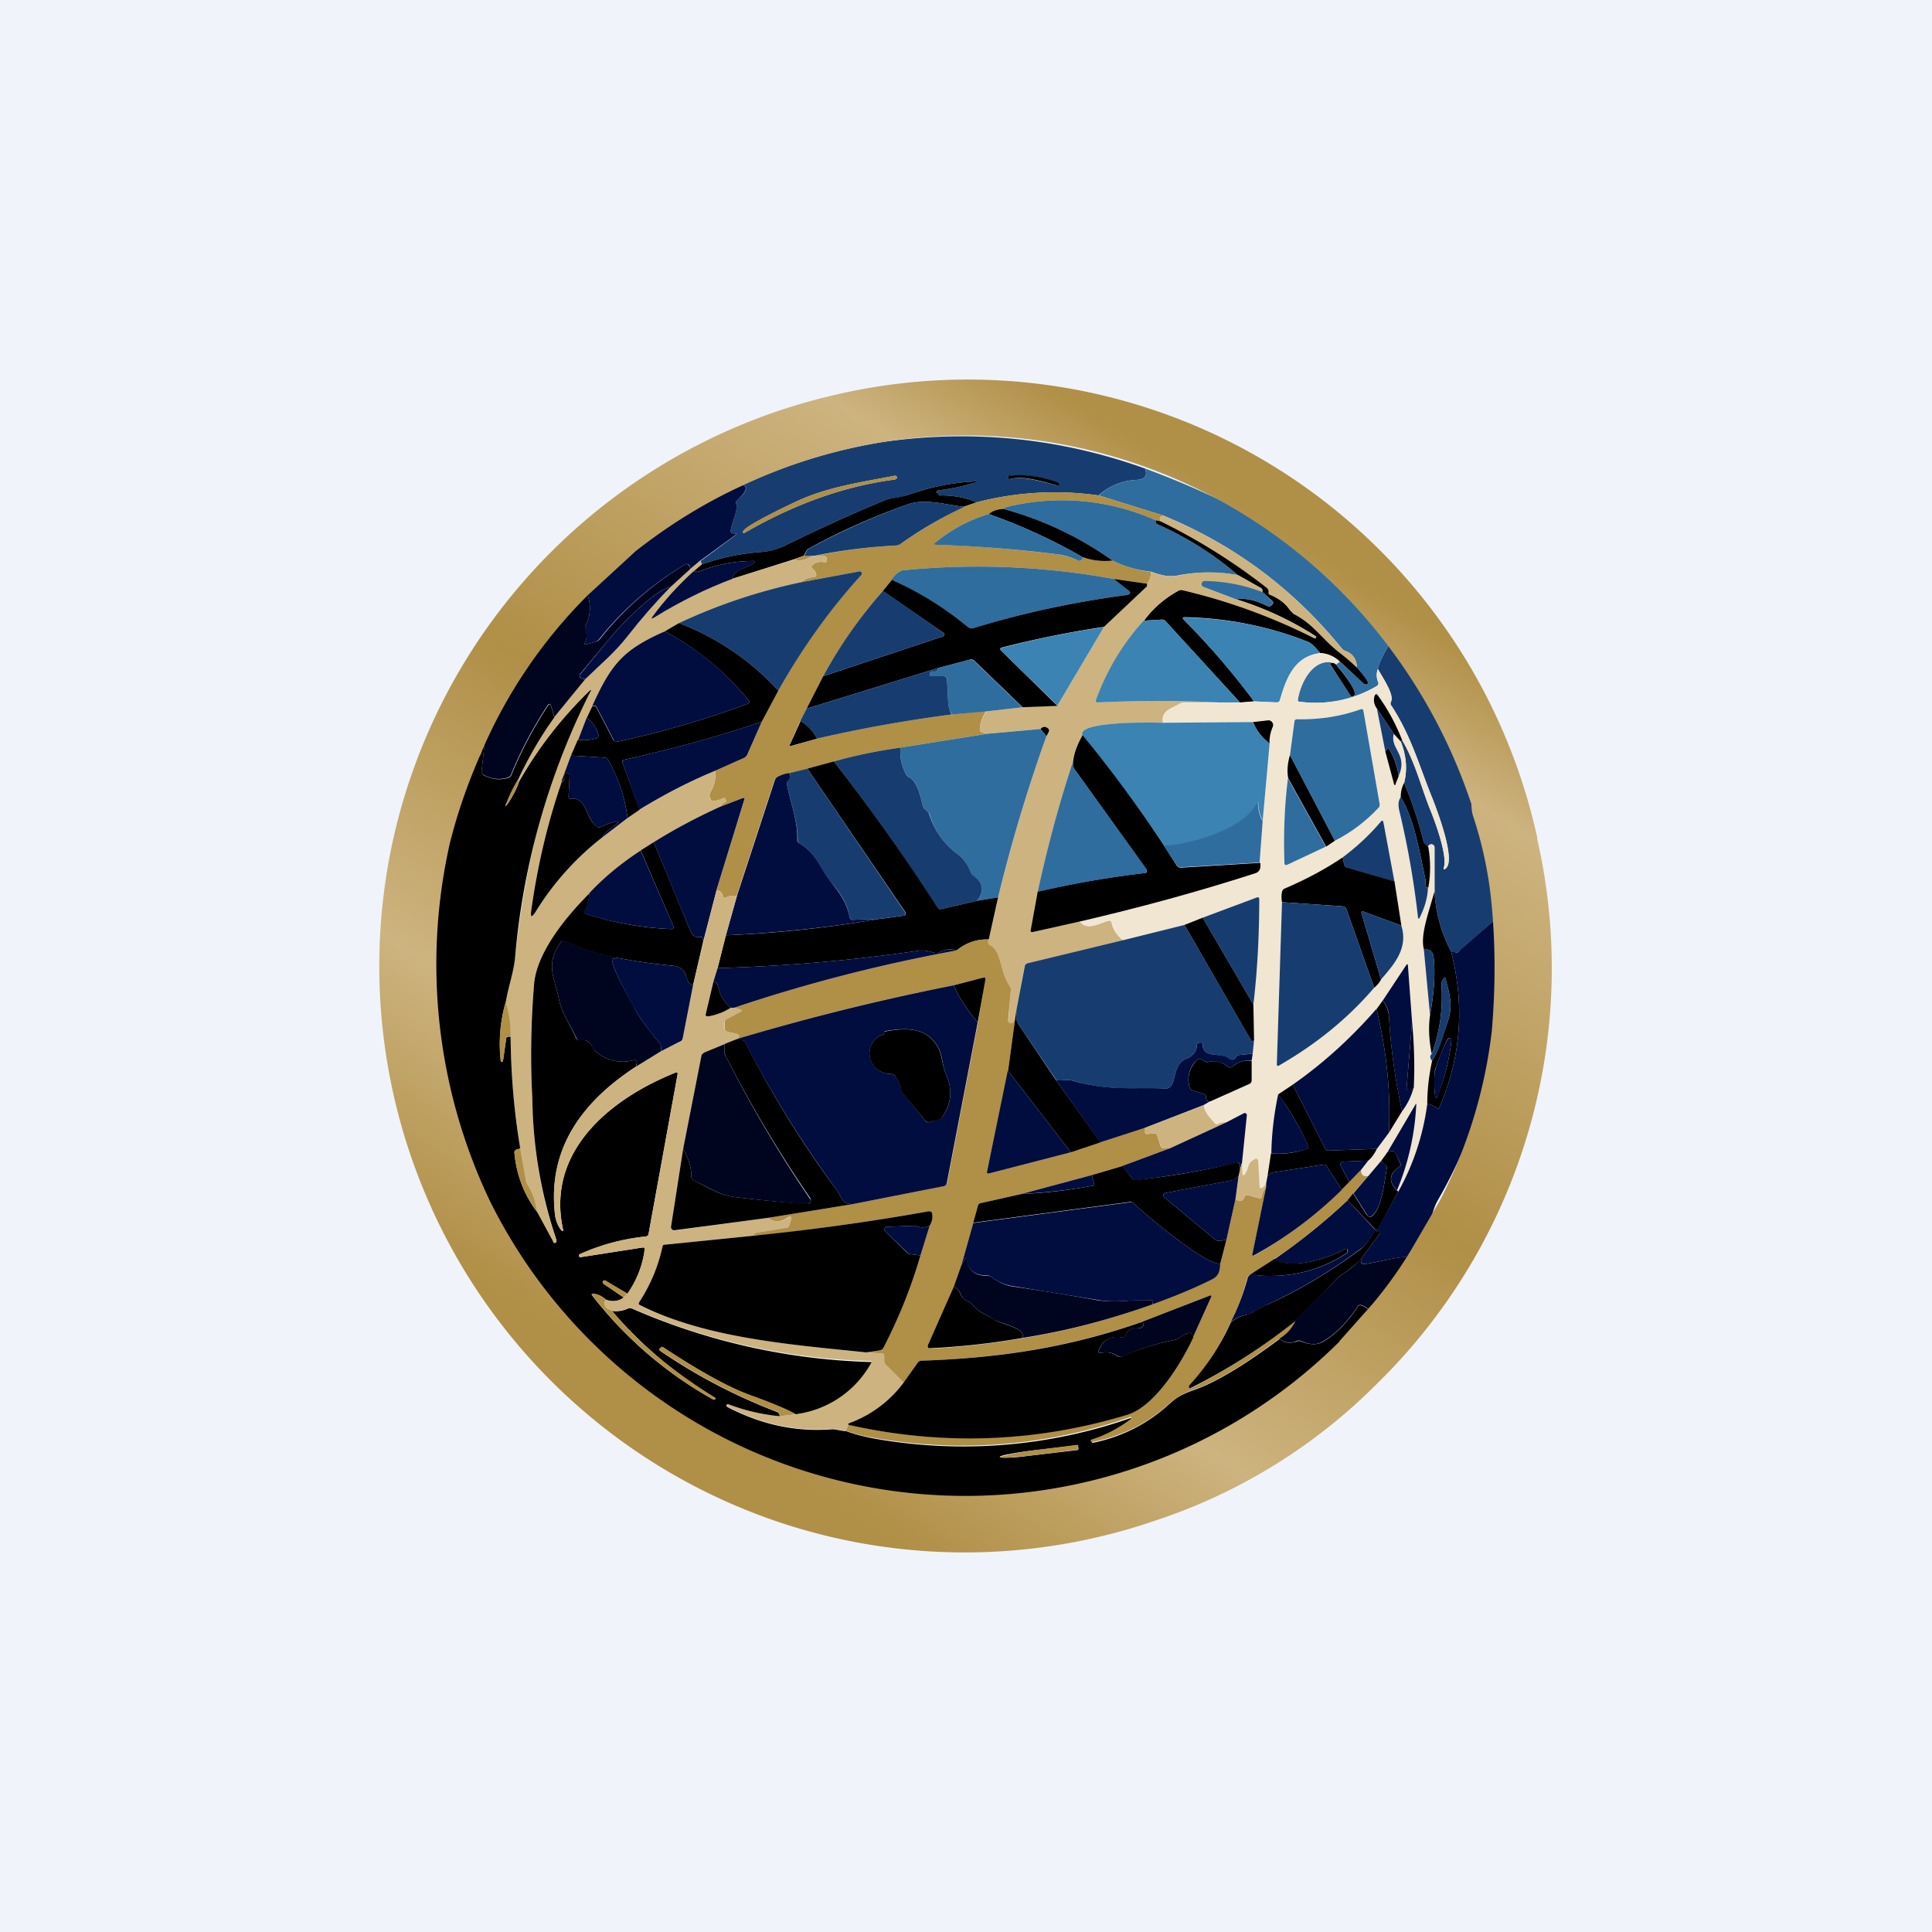
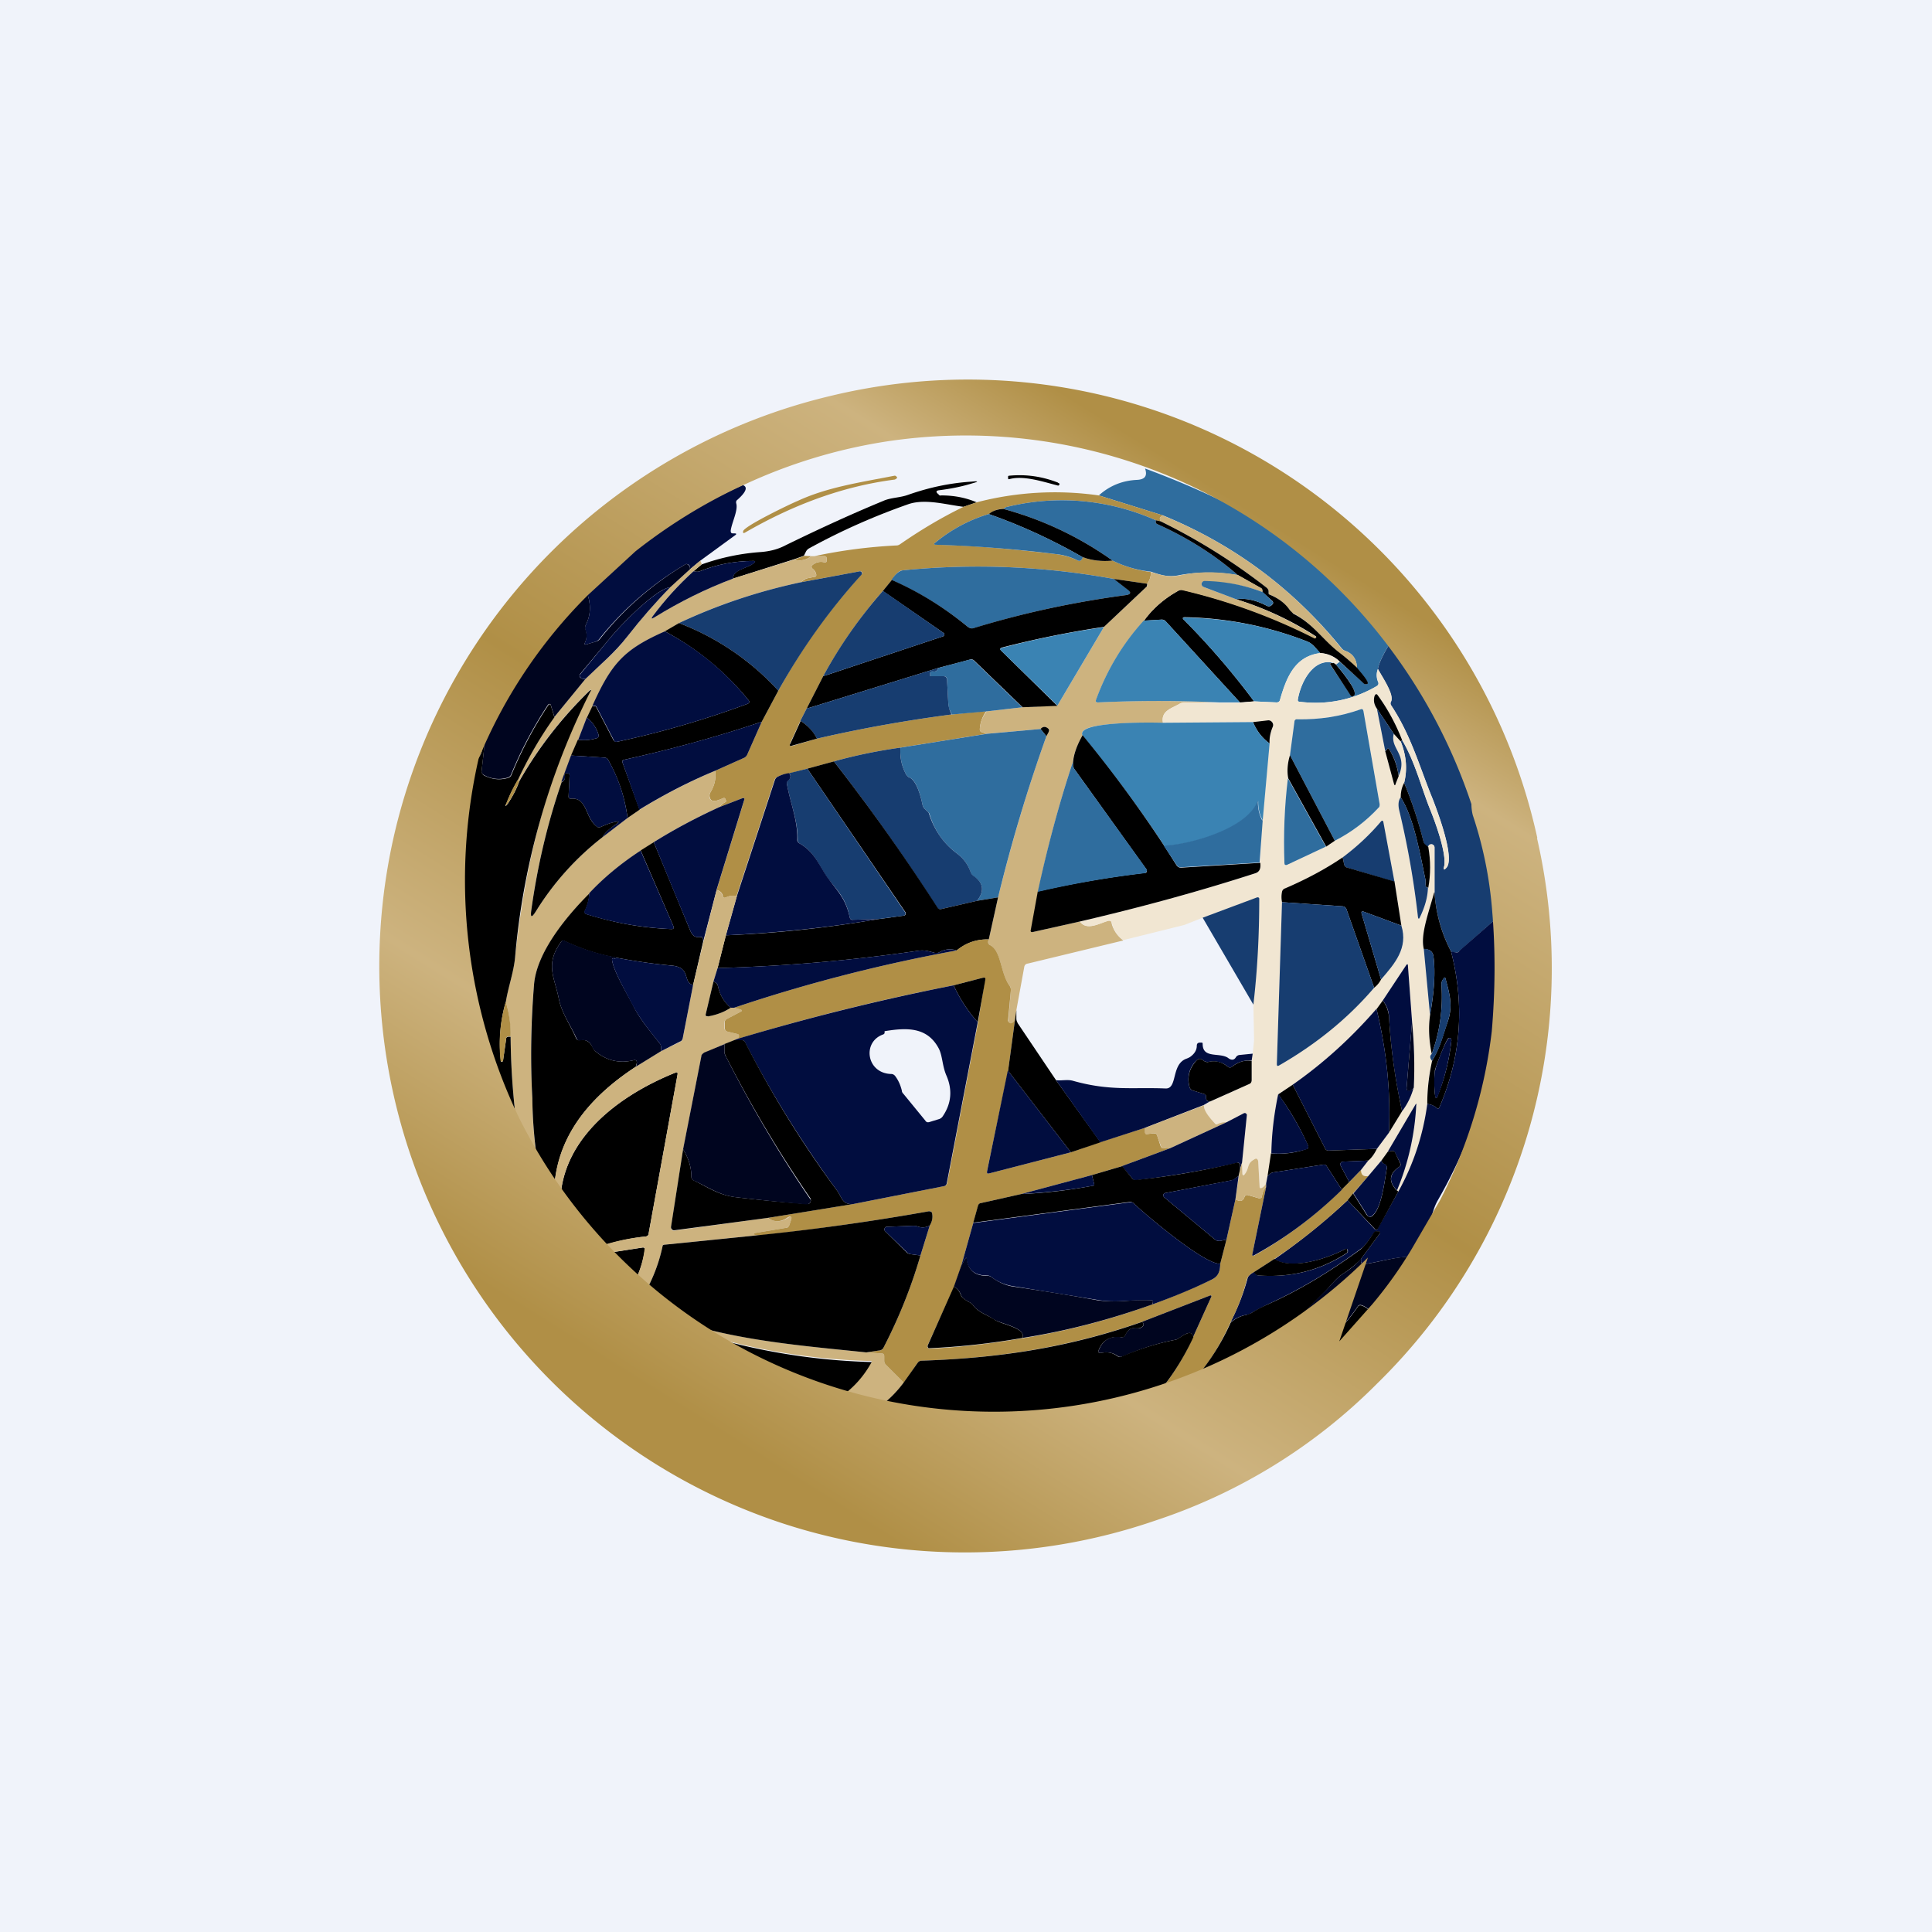
<svg xmlns="http://www.w3.org/2000/svg" width="56" height="56" viewBox="0 0 56 56">
  <path fill="#F0F3FA" d="M0 0h56v56H0z" />
-   <path d="M33.19 13.58c.08.23-.02.32-.25.33-.41.02-.78.17-1.1.45a9 9 0 0 0-3.53.2c-.33-.14-.67-.2-1.03-.2-.03 0-.05 0-.07-.02l-.03-.03c-.05-.06-.04-.09.04-.1.32-.04.64-.1.96-.2.19-.05.18-.07-.01-.05-.63.04-1.25.17-1.84.38-.24.1-.5.08-.73.18-.85.35-1.82.79-2.9 1.32-.19.1-.4.14-.63.16a6.4 6.4 0 0 0-1.73.36l-.03-.1 1-.74c.05-.04.04-.07-.03-.06h-.04c-.05 0-.07-.03-.06-.08.03-.23.22-.6.16-.8-.01-.03 0-.07.03-.1.1-.07.4-.34.16-.42a15.3 15.3 0 0 1 4.07-1.25c2.6-.37 5.13-.11 7.59.77Zm-2.52.42a2.92 2.92 0 0 0-1.43-.2c-.02 0-.02 0-.02.02a.7.7 0 0 1 0 .04c0 .02 0 .03.03.03.42-.11 1 .09 1.4.18a.04.04 0 0 0 .03 0 .04.04 0 0 0 .02-.03.04.04 0 0 0 0-.03.04.04 0 0 0-.03-.01Zm-9.08 1.44c1.35-.78 2.8-1.34 4.35-1.54l.06-.04v-.03s0-.02-.02-.02l-.02-.02h-.03c-.98.19-1.95.33-2.81.73-.2.09-1.57.74-1.58.89-.01.04 0 .05.05.03Z" fill="#173D70" />
  <path d="M33.19 13.58c2.83 1.05 5.4 2.47 7.23 4.87-.14.19-.45.7-.48.94a.48.48 0 0 0 0 .37c.03.06.01.1-.04.13a3.5 3.5 0 0 1-2.23.45c-.04 0-.06-.03-.05-.07.08-.48.44-1.2 1.03-1.06h-.06c-.04.01-.05.03-.03.06l.6.89c.02.04.05.04.09 0 .13-.13-.42-.78-.53-.9l.11-.08.72.64c.02.02.05.02.08 0 .07-.05-.26-.4-.3-.46 0-.25-.12-.42-.35-.5a.23.23 0 0 1-.1-.08c-1.4-1.72-3.12-3-5.17-3.84l-1.86-.58c.31-.28.68-.43 1.1-.45.22-.01.32-.1.24-.33Z" fill="#2F6D9E" />
  <path d="M30.67 14a.04.04 0 0 1 .03.01.04.04 0 0 1-.05.06c-.4-.1-.98-.3-1.4-.18-.02 0-.03 0-.03-.03a.7.7 0 0 0 0-.04c0-.02 0-.02.02-.03.5-.05.97.02 1.43.2Z" />
  <path d="M21.54 15.4c.01-.14 1.38-.8 1.58-.88.86-.4 1.83-.54 2.8-.73a.06.06 0 0 1 .06.02l.02.02v.03l-.06.04c-1.56.2-3 .76-4.35 1.54-.04.02-.06.01-.05-.03Z" fill="#B08F46" />
  <path d="m28.31 14.56-.38.13c-.5-.06-1.1-.24-1.59-.08-1 .35-1.95.77-2.88 1.28a.23.23 0 0 0-.1.1l-.06.12-.28.1-1.77.56c-.02-.26.43-.3.6-.45.05-.04.05-.06-.01-.06-.54 0-1.06.1-1.56.3-.06.02-.12.01-.18 0l.24-.2a6.4 6.4 0 0 1 1.73-.36c.23-.02.44-.07.63-.16 1.08-.53 2.05-.97 2.9-1.32.22-.1.49-.09.73-.18.6-.21 1.2-.34 1.84-.38.2-.02.2 0 .01.05-.32.1-.64.16-.96.2-.08.01-.1.04-.04.1.02 0 .02.02.03.03.02.02.04.03.07.02.36 0 .7.06 1.03.2Z" />
  <path d="M21.53 14.06c.23.08-.07.35-.16.43-.03.02-.04.06-.03.1.06.2-.13.56-.16.79 0 .05.01.08.06.08h.04c.07 0 .08.02.02.06l-1 .73-.3.25-.01-.09a.1.1 0 0 0-.11-.06 9.1 9.1 0 0 0-2.5 2.16.24.24 0 0 1-.12.09l-.27.08c-.04 0-.05 0-.04-.04a.48.48 0 0 0 .02-.37.2.2 0 0 1 .01-.16c.13-.25.15-.53.07-.82l-.04-.02h-.04l1.38-1.28c.99-.78 2.05-1.43 3.18-1.93Z" fill="#010D3F" />
  <path d="m31.85 14.36 1.86.58-.05.03a.07.07 0 0 0-.04.08l.02.06-.14-.03a6.68 6.68 0 0 0-4.34-.38l-.08.05c-.16 0-.3.06-.42.15-.57.17-1.09.45-1.55.83-.05.03-.04.05.01.06 1.05.02 2.2.12 3.48.27.25.03.46.1.63.18.05.03.09.02.12-.02a.15.15 0 0 0 .03-.07c.28.1.57.13.87.1.35.17.72.28 1.11.33 0 .12-.03.24-.11.34l-.97-.14a21.9 21.9 0 0 0-6.1-.25c-.11 0-.22.1-.33.28l-.26.32c-.67.76-1.24 1.58-1.73 2.47l-.48.94-.18.35-.3.66c-.02.06 0 .09.07.07l.71-.21c1.3-.3 2.6-.53 3.9-.7l1.01-.1a.97.97 0 0 0-.19.53c0 .04.02.07.05.08l.14.05-2.49.4c-.64.09-1.29.22-1.93.4l-.77.21-.52.14a.86.86 0 0 0-.33.09.17.17 0 0 0-.1.1l-1.1 3.36a.52.52 0 0 0-.3.04c-.06.03-.1.01-.1-.05a.21.21 0 0 0-.18-.16l.8-2.6c.02-.07 0-.08-.06-.06l-.65.25c.04-.05.09-.1.15-.13.04-.02.05-.04.02-.08l-.01-.03c-.01-.02-.03-.02-.04-.02-.11.04-.35.17-.4 0a.18.18 0 0 1 .01-.16c.12-.2.17-.4.14-.63l.83-.37a.19.19 0 0 0 .1-.1l.42-.95.48-.9a17.46 17.46 0 0 1 2.43-3.39v-.03a.06.06 0 0 0-.07-.04l-1.72.32.12-.08a.22.22 0 0 1 .09-.04l.2-.04c.04 0 .05-.02.05-.06a.26.26 0 0 0-.1-.17c-.05-.04-.05-.08 0-.12.1-.08.22-.1.34-.07.04 0 .06 0 .06-.05v-.06c0-.05-.02-.07-.07-.07h-.28c.79-.17 1.58-.27 2.38-.31.04 0 .08-.02.12-.05.58-.4 1.18-.76 1.82-1.07l.38-.13a9 9 0 0 1 3.54-.2Z" fill="#B08F46" />
  <path d="M33.5 15.08v.05c0 .03.01.05.04.06.85.38 1.64.87 2.34 1.48-.58-.1-1.14-.1-1.69 0-.32.07-.54 0-.83-.1-.39-.04-.76-.15-1.11-.32a9.92 9.92 0 0 0-3.17-1.5l.08-.05a6.68 6.68 0 0 1 4.34.38Z" fill="#2F6D9E" />
-   <path d="M27.93 14.7c-.64.3-1.24.65-1.82 1.06a.24.24 0 0 1-.12.05c-.8.04-1.6.14-2.38.3l-.1.01h-.2l.06-.13a.23.23 0 0 1 .1-.1c.92-.5 1.88-.93 2.87-1.28.48-.16 1.1.02 1.59.08Z" fill="#173D70" />
  <path d="M29.08 14.75c1.14.31 2.2.81 3.17 1.5-.3.03-.59 0-.87-.1-.87-.5-1.78-.92-2.72-1.25.12-.1.26-.14.42-.15Z" />
  <path d="M28.66 14.9c.94.33 1.85.75 2.72 1.25 0 .03-.01.05-.03.07-.03.04-.07.05-.12.02a1.83 1.83 0 0 0-.63-.18 37.49 37.49 0 0 0-3.48-.27c-.05 0-.06-.03-.01-.06.46-.38.98-.66 1.55-.83Z" fill="#2F6D9E" />
  <path d="M33.7 14.94c2.06.84 3.78 2.12 5.17 3.84.03.04.07.07.11.08.23.08.35.25.35.5-.16-.16-.32-.3-.5-.43-.49-.38-.75-.84-1.34-1.15a.28.28 0 0 1-.1-.09c-.14-.2-.34-.36-.58-.45-.03 0-.04-.02-.04-.05v-.04a.13.13 0 0 0-.05-.11c-.96-.75-1.99-1.4-3.08-1.93l-.02-.06c0-.03 0-.06.04-.08l.05-.03Z" fill="#CDB37F" />
  <path d="m33.5 15.08.14.03c1.1.54 2.12 1.18 3.08 1.93.03.03.05.06.05.1v.05c0 .03.01.04.04.05.24.1.44.24.58.45l.1.1c.59.3.85.76 1.35 1.14.17.13.33.27.5.43.03.05.36.4.3.46-.04.02-.07.02-.1 0l-.7-.64a.86.86 0 0 0-.57-.25c-.12-.12-.22-.28-.39-.34a10.23 10.23 0 0 0-3.54-.7c-.06 0-.07.03-.03.07a21.8 21.8 0 0 1 2.04 2.37l-.41.03-2.15-2.35a.15.15 0 0 0-.13-.05l-.5.03c.26-.36.6-.65 1-.87a.17.17 0 0 1 .12-.02 17.11 17.11 0 0 1 3.85 1.4 5.93 5.93 0 0 0 .02-.05 9.27 9.27 0 0 0-2.32-1.08c.27-.04.56.02.87.18.07.04.13.03.18-.03.03-.03.03-.06 0-.1l-.29-.26v-.05a.08.08 0 0 0-.05-.07l-.66-.37c-.7-.61-1.49-1.1-2.34-1.48a.06.06 0 0 1-.04-.06v-.05Z" />
  <path d="m23.3 16.11.21.01a.52.52 0 0 1-.49.1l.28-.1Z" fill="#B08F46" />
  <path d="M23.51 16.12h.38c.05 0 .07.02.07.07v.06c0 .04-.02.06-.06.05a.37.37 0 0 0-.34.07c-.05.04-.05.08 0 .12.05.04.08.1.1.17 0 .04-.01.06-.05.06l-.2.04a.22.22 0 0 0-.1.04l-.11.08c-1.22.26-2.4.65-3.52 1.18l-.4.24c-1.2.53-1.56.94-2.1 2.17l-.17.32-.25.65-.2.46-.28.77c-.41 1.19-.7 2.42-.88 3.7-.03.23.01.24.13.05a8.13 8.13 0 0 1 1.93-2.15l.73-.56.35-.24c.69-.43 1.42-.8 2.19-1.13a.93.93 0 0 1-.14.63.18.18 0 0 0-.02.16c.06.17.3.04.4 0 .02 0 .04 0 .05.02l.01.03c.03.04.02.06-.02.08a.36.36 0 0 0-.15.13c-.66.3-1.3.64-1.91 1.02l-.38.25c-.55.36-1.05.77-1.48 1.24-.66.65-1.53 1.7-1.61 2.63-.1 1.1-.11 2.2-.05 3.3a13.24 13.24 0 0 0 .7 4.14.05.05 0 0 1-.1.01l-.46-.85c-.04-.29-.13-.56-.29-.81a.35.35 0 0 1-.04-.13l-.16-.9a20.79 20.79 0 0 1-.28-3.24c0-.34-.04-.68-.14-1.01.07-.44.23-.87.27-1.3.3-2.74.9-5.24 2.18-7.7.04-.06.03-.07-.03-.02-.8.78-1.48 1.65-2.03 2.62l-.04-.04c.3-.64.65-1.25 1.06-1.82l.9-1.1c.42-.41.86-.76 1.22-1.24.39-.5.8-.97 1.24-1.42l.57-.52.3-.25.04.1-.24.21c-.44.4-.83.83-1.18 1.3-.05.07-.04.09.04.04a13.3 13.3 0 0 1 2.29-1.13l1.77-.55c.18.05.35.02.49-.1Z" fill="#CDB37F" />
  <path d="M21.25 16.77c-.8.3-1.56.68-2.29 1.13-.08.05-.09.03-.04-.04.35-.47.74-.9 1.18-1.3.06.01.12.02.18 0 .5-.2 1.02-.3 1.56-.3.06 0 .06.02.02.06-.18.15-.63.2-.61.45Z" fill="#010D3F" />
  <path d="m20 16.5-.57.52c-.43.05-1.48 1.14-1.76 1.49l-.85 1.02c-.03.04-.03.07 0 .11.04.03.08.05.15.04l-.9 1.1-.1-.33c-.01-.05-.04-.06-.08-.03a11.66 11.66 0 0 0-1.08 2.04.15.15 0 0 1-.1.08.87.87 0 0 1-.69-.08.11.11 0 0 1-.06-.12l.06-.54c.03-.28 0-.28-.06-.01a.39.39 0 0 1-.16.21c.75-1.79 1.8-3.37 3.17-4.73h.04c.02 0 .04 0 .04.02.08.3.06.57-.07.82a.2.2 0 0 0 0 .16c.04.13.03.25-.03.37-.01.04 0 .05.04.04l.27-.08c.05-.01.1-.04.13-.08a9.1 9.1 0 0 1 2.49-2.17.1.1 0 0 1 .1.06c.02.03.02.06.02.09Z" fill="#00051F" />
  <path d="m32.28 16.78.4.3c.12.09.1.15-.05.17-1.49.2-2.95.51-4.38.95a.21.21 0 0 1-.21-.04c-.67-.55-1.4-1-2.2-1.35.12-.18.23-.27.34-.28a21.9 21.9 0 0 1 6.1.25Z" fill="#2F6D9E" />
  <path d="M22.56 20.02a7.53 7.53 0 0 0-2.88-1.96c1.13-.53 2.3-.92 3.52-1.18l1.72-.32a.06.06 0 0 1 .05.1c-.92 1.01-1.72 2.13-2.41 3.36Z" fill="#173D70" />
  <path d="M33.36 16.58c.3.09.5.16.83.1.55-.12 1.11-.12 1.7-.01l.65.37c.03.01.05.04.05.07v.05a4.81 4.81 0 0 0-1.73-.3.09.09 0 0 0-.03.05.09.09 0 0 0 .05.1l.95.36a9.27 9.27 0 0 1 2.33 1.1 5.93 5.93 0 0 1-.05.04 17.11 17.11 0 0 0-3.83-1.4.17.17 0 0 0-.12.01c-.4.22-.74.51-1 .87a6.84 6.84 0 0 0-1.39 2.3c-.02.05 0 .07.06.07 1.17-.06 2.34-.05 3.51 0h-1.02a.25.25 0 0 0-.13.04c-.22.13-.55.2-.48.55-.3 0-2.55-.05-2.33.36-.16.28-.26.55-.29.8a34.8 34.8 0 0 0-1 3.74l-.2 1.09c-.02.06 0 .09.07.07l1.34-.3c.2.28.57.05.82-.02.06-.01.1.01.1.07.05.2.17.37.34.5l-2.77.67a.11.11 0 0 0-.1.09l-.23 1.26-.04.28a.17.17 0 0 1-.08.1.08.08 0 0 1-.11-.04v-.05l.07-.86c0-.05 0-.1-.04-.14-.27-.37-.23-1-.57-1.18-.04-.02-.05-.05-.05-.1l.02-.06.27-1.22c.39-1.58.85-3.14 1.4-4.67l.06-.11c.03-.06.02-.1-.03-.13-.07-.05-.14-.04-.2.03l-1.57.14-.14-.05c-.03-.01-.05-.04-.05-.08.01-.2.08-.37.2-.52l1.04-.12 1.01-.05L32 18.17 33.24 17a.06.06 0 0 0 .02-.04l-.01-.04c.08-.1.11-.22.11-.34Z" fill="#CDB37F" />
  <path d="m32.28 16.78.97.14v.04l-.01.04L32 18.17c-1 .15-1.99.35-2.96.6-.06.02-.06.05-.02.09l1.63 1.6-1.01.04-1.4-1.35a.12.12 0 0 0-.13-.03l-.91.24-3.82 1.18.48-.94 3.46-1.15a.06.06 0 0 0 .05-.05v-.03a.06.06 0 0 0-.03-.03l-1.75-1.21.26-.32c.8.35 1.52.8 2.19 1.35.06.05.13.07.2.04 1.44-.44 2.9-.75 4.39-.95.15-.02.17-.08.04-.17l-.39-.3Z" />
  <path d="m36.6 17.16.27.26c.04.04.04.07 0 .1-.04.06-.1.07-.17.03-.3-.16-.6-.22-.87-.18l-.95-.36a.09.09 0 0 1-.05-.1.09.09 0 0 1 .08-.07c.6.01 1.16.12 1.68.32Z" fill="#2F6D9E" />
  <path d="M19.43 17.02c-.44.45-.85.92-1.24 1.42-.37.48-.8.83-1.22 1.24-.07 0-.11 0-.14-.04-.04-.04-.04-.07 0-.11l.84-1.02c.28-.35 1.33-1.44 1.76-1.49Z" fill="#010D3F" />
  <path d="m25.6 17.13 1.74 1.21a.06.06 0 0 1 .03.06.06.06 0 0 1-.05.05l-3.46 1.15c.49-.9 1.06-1.71 1.73-2.47Z" fill="#173D70" />
  <path d="M38.27 18.93c-.75.09-.99.73-1.17 1.36-.01.04-.04.07-.1.07l-.65-.03a21.8 21.8 0 0 0-2.04-2.37c-.04-.04-.03-.06.03-.06 1.23.02 2.4.25 3.54.69.17.06.27.22.39.34ZM35.94 20.36h-.6a37.57 37.57 0 0 0-3.51 0c-.06 0-.08-.02-.06-.08.31-.85.77-1.62 1.38-2.29l.51-.03c.05 0 .1.02.13.05l2.15 2.35Z" fill="#3A83B3" />
  <path d="M19.68 18.06a7.53 7.53 0 0 1 2.88 1.96l-.48.9c-1.3.44-2.63.8-3.98 1.1-.06.01-.08.05-.05.1l.49 1.35-.35.24a4.57 4.57 0 0 0-.56-1.68.13.13 0 0 0-.1-.07l-.98-.06.2-.46c.19.03.36.01.54-.04.05-.02.07-.05.06-.1a.98.98 0 0 0-.34-.5l.16-.33h.07c.02 0 .03 0 .04.02l.5.96c.03.04.06.06.11.05a27.3 27.3 0 0 0 3.78-1.1c.05-.02.06-.06.03-.1a7.89 7.89 0 0 0-2.43-2l.41-.24Z" />
  <path d="m32 18.17-1.35 2.28-1.63-1.59c-.04-.04-.04-.07.02-.08a26.3 26.3 0 0 1 2.96-.6Z" fill="#3A83B3" />
  <path d="M19.27 18.3c.95.5 1.76 1.17 2.43 2 .03.04.02.08-.03.1a27.3 27.3 0 0 1-3.78 1.1c-.05.01-.08 0-.1-.05l-.5-.96a.05.05 0 0 0-.05-.03h-.07c.55-1.22.9-1.63 2.1-2.16Z" fill="#010D3F" />
  <path d="M40.42 18.45c1.05 1.4 1.75 3 2.3 4.66.01.15.1.49.13.55.3.9.67 1.83.74 2.77l-1.27 1.12a.14.14 0 0 1-.11.06.3.3 0 0 1-.15-.03 4.31 4.31 0 0 1-.48-1.71v-1.3c0-.05-.03-.08-.07-.1-.06 0-.1.02-.11.08l-.07-.05a.17.17 0 0 1-.07-.1c-.14-.58-.33-1.15-.56-1.71.1-.4.06-.8-.1-1.2l.04-.04c.37.62.55 1.35.8 1.98.14.34.5 1.3.42 1.68-.03.1 0 .12.07.04.25-.28-.27-1.65-.4-1.99-.38-.92-.63-1.85-1.21-2.72a.1.1 0 0 1 0-.1c.1-.2-.28-.76-.38-.95.03-.23.34-.75.48-.94Z" fill="#173D70" />
  <path d="M38.27 18.93c.22.02.4.1.56.25l-.1.08-.08-.05c-.6-.15-.95.58-1.03 1.06-.01.04 0 .07.05.07.8.1 1.54-.05 2.23-.45.05-.03.07-.07.05-.13a.48.48 0 0 1-.01-.37c.1.2.49.74.38.94a.1.1 0 0 0 0 .11c.58.87.83 1.8 1.2 2.72.14.34.66 1.71.4 1.99-.06.08-.09.07-.06-.04.08-.38-.28-1.34-.42-1.68-.25-.63-.43-1.36-.8-1.98a6.11 6.11 0 0 0-.7-1.29c-.04-.06-.07-.05-.1.02-.04.11-.02.23.07.36l.24 1.23.25.94c.02.07.04.07.06 0l.08-.22c.28-.62-.26-.8-.14-1.22l.2.22c.16.4.2.8.1 1.2a.86.86 0 0 0-.1.42c-.07.1-.08.23-.04.4.22.87.4 1.9.54 3.06 0 .07.03.08.06.01.14-.27.22-.55.23-.85.08-.4.08-.79 0-1.18.02-.06.06-.09.12-.07.04 0 .07.04.07.08v1.3c-.2.66-.4 1.24-.31 1.65l.18 1.92c-.05.36-.03.73.05 1.12-.06.05-.06.12.01.2-.1.4-.14.83-.14 1.25-.12.9-.4 1.75-.84 2.54l-.04-.03c.33-.8.52-1.61.56-2.47 0-.06 0-.06-.03-.01l-.8 1.36-.18.25-.38.45c-.15.02-.22-.04-.21-.18l.21-.27c.1-.08.18-.2.25-.34l.35-.47.38-.62c.16-.21.27-.44.34-.7.03-.62.01-1.25-.05-1.89L40.81 28c0-.06-.02-.07-.06-.01l-.67 1-.18.26c-.72.83-1.53 1.56-2.43 2.19l-.42.27c-.12.57-.19 1.14-.2 1.72l-.1.66-.05.2a.26.26 0 0 1-.12.14c-.05.02-.07 0-.07-.04l-.04-.72c0-.08-.05-.1-.12-.06-.21.1-.14.26-.26.41-.04.07-.07.06-.08-.02l-.01-.3.14-1.37a.07.07 0 0 0-.03-.06.06.06 0 0 0-.06 0l-.5.26a.5.5 0 0 0-.27.07h-.02l-.02-.01c-.24-.25-.36-.44-.35-.55l.18-.1 1.14-.52a.12.12 0 0 0 .07-.12v-.55l.03-.21.04-.39-.02-1.03a28.19 28.19 0 0 0 .15-3.1.04.04 0 0 0-.04 0l-1.58.58-.53.21-1.77.44a.8.8 0 0 1-.33-.5c-.02-.05-.05-.07-.1-.06-.26.07-.63.3-.83.02 1.72-.4 3.42-.86 5.1-1.4.11-.04.15-.14.12-.3l.07-1.23.21-2.23c0-.15.02-.3.09-.48a.13.13 0 0 0-.07-.18.13.13 0 0 0-.07 0l-.43.04-2.61.02c-.07-.34.26-.42.48-.55a.25.25 0 0 1 .13-.03h1.62l.41-.04.65.03c.06 0 .09-.03.1-.07.18-.63.42-1.27 1.17-1.36Zm-.88 2.96c-.07.23-.09.45-.06.67-.1.82-.13 1.64-.1 2.46 0 .05.03.06.07.05l1.14-.53.25-.17c.47-.24.9-.56 1.27-.95a.12.12 0 0 0 .03-.11l-.47-2.7c-.01-.05-.04-.07-.08-.05-.6.2-1.2.3-1.83.29-.05 0-.08.02-.09.07l-.13.97Zm1.53 2.97c-.53.35-1.09.64-1.68.9a.13.13 0 0 0-.08.1c-.02.09-.02.19 0 .29l-.15 4.69c0 .06.02.07.07.04a10.76 10.76 0 0 0 2.95-2.5c.4-.45.8-.9.59-1.55l-.2-1.27-.32-1.71c-.01-.07-.04-.08-.08-.03-.33.39-.7.73-1.1 1.04Z" fill="#F1E6D2" />
  <path d="m29.64 20.5-1.05.12-1 .09-.07-.15a.36.36 0 0 1-.03-.12l-.04-.74c0-.07-.04-.1-.11-.1h-.35c-.02 0-.03-.01-.03-.03v-.04c0-.06.02-.08.08-.07.08.02.13-.02.16-.1l.9-.24c.06-.01.1 0 .13.03l1.4 1.35Z" fill="#2F6D9E" />
  <path d="m38.65 19.21.07.05c.1.12.66.77.53.9-.04.04-.07.04-.1 0l-.59-.9c-.02-.02 0-.04.03-.04h.06Z" />
  <path d="M27.2 19.36c-.03.08-.08.12-.16.1-.06 0-.08.01-.08.07v.04c0 .02 0 .03.03.03h.35c.07 0 .1.03.11.1l.04.74.03.12.06.15c-1.3.17-2.6.4-3.9.7a1.4 1.4 0 0 0-.48-.52l.18-.35 3.82-1.18Z" fill="#173D70" />
  <path d="M14.66 29.04a4.36 4.36 0 0 0-.14 1.73.04.04 0 0 0 .06-.02l.09-.63c0-.05.03-.07.07-.07h.06c.01 1.09.1 2.17.28 3.24l-.11.03c-.04.02-.06.04-.06.09.06.63.27 1.21.66 1.72l.46.85a.05.05 0 0 0 .1 0v-.04a13.24 13.24 0 0 1-.7-4.11c-.06-1.1-.04-2.2.05-3.3.08-.94.95-1.98 1.6-2.63 0 .16-.05.33-.12.49-.03.05-.01.1.05.11.8.25 1.62.4 2.46.43.05 0 .07-.03.05-.08l-.95-2.2.38-.24 1.06 2.57c.06.14.14.2.28.18.05 0 .08.01.09.06v.08l-.29 1.25c-.31-.07-.05-.5-.6-.56-.55-.05-1.09-.13-1.62-.23a5.95 5.95 0 0 1-1.54-.5.1.1 0 0 0-.06.03c-.48.66-.2 1.02-.07 1.67.08.41.37.81.5 1.14.02.04.06.06.1.05.18-.03.3.04.38.21a.3.3 0 0 0 .09.12c.32.27.7.35 1.1.25.06-.01.09.01.09.07l-.03.12c-1.5.98-2.54 2.31-2.35 4.22.02.21.08.37.16.48.07.1.1.08.07-.03-.46-2.25 1.4-3.75 3.27-4.5.05-.02.07 0 .06.05l-.84 4.62c0 .05-.04.07-.08.08a6.07 6.07 0 0 0-1.94.54.05.05 0 0 0 .05.06l1.8-.28c.04 0 .06.01.06.07-.07.47-.24.89-.5 1.27l-.64-.38a.05.05 0 0 0-.07.02v.03l.01.04.59.4a.52.52 0 0 1-.52.06.63.63 0 0 0-.34-.17c-.07-.01-.09.01-.04.07a11.55 11.55 0 0 0 3.5 3 .9.9 0 0 0 .04-.01c.03-.01.03-.03 0-.05A11.96 11.96 0 0 1 17.74 38c.16.02.31 0 .46-.07a.14.14 0 0 1 .12 0 18.55 18.55 0 0 0 6.95 1.55.03.03 0 0 1 0 .03 2.92 2.92 0 0 1-2.2 1.49c-.26-.15-.7-.33-1.31-.55-.63-.23-1.48-.7-2.54-1.4l-.06.01-.03.03c-.03.02-.02.04 0 .06 1.06.73 2.2 1.32 3.4 1.78.04.02.07.06.07.13a5.8 5.8 0 0 1-1.52-.35.04.04 0 0 0 0 .07c.97.51 1.98.73 3.02.65.15-.01.26.05.42.05.27.1.55.17.83.22a14.7 14.7 0 0 0 7.43-.6.03.03 0 0 1 0 .04 3.79 3.79 0 0 1-1.14.61v.03a.04.04 0 0 0 .04.04 4.59 4.59 0 0 0 2.21-1.12c.28-.26.45-.31.8-.44.62-.23 1.42-.72 2.4-1.45.14.12.3.14.5.07a.16.16 0 0 1 .12 0c.25.1.45.11.62.02.36-.2.7-.54 1.03-1.03.1-.15.47.23.6.34l-1.04.93c-2.46 2.43-5.6 3.64-9.04 4.12-6.62.8-12.68-2.5-15.73-8.4a15.92 15.92 0 0 1-1.18-10.4c.21-.84.5-1.66.83-2.45a.39.39 0 0 0 .16-.21c.07-.27.09-.27.06.01l-.06.54c0 .05.02.09.06.12.23.12.46.15.7.08a.15.15 0 0 0 .1-.08 11.66 11.66 0 0 1 1.08-2.04c.03-.03.06-.02.07.03l.1.33c-.41.57-.76 1.18-1.06 1.82-.12.2-.23.42-.32.65-.06.13-.05.14.04.02.13-.2.24-.4.32-.63.55-.97 1.23-1.84 2.03-2.62.06-.05.07-.04.03.02a21.13 21.13 0 0 0-2.18 7.7c-.04.43-.2.86-.27 1.3ZM31.26 42l-.01-.1-.01-.01h-.02l-1.35.16a8.7 8.7 0 0 0-.63.1c-.17.03-.26.06-.26.08 0 .02.1.03.27.02.17 0 .4-.03.63-.06l1.36-.16.01-.01V42ZM40.64 21.45l-.04.04-.2-.22-.49-.73c-.09-.13-.1-.25-.07-.36.03-.07.06-.08.1-.02.29.4.52.83.7 1.29Z" />
  <path d="m38.69 24.37-1.3-2.48.13-.97c0-.05.04-.08.09-.07.63.01 1.24-.08 1.83-.29.04-.02.07 0 .08.05l.47 2.7c0 .04 0 .08-.03.1-.37.4-.8.72-1.27.96Z" fill="#2F6D9E" />
  <path d="m39.91 20.54.49.73c-.12.43.42.6.14 1.22a1.83 1.83 0 0 0-.28-.78c-.01-.02-.03-.02-.05 0a.14.14 0 0 1-.06.05l-.24-1.22Z" fill="#173D70" />
  <path d="M17.01 20.8c.17.13.28.3.34.5.01.05 0 .08-.06.1-.18.05-.35.07-.53.04l.25-.65Z" fill="#010D3F" />
  <path d="M23.2 20.89c.2.13.37.3.48.52l-.71.2c-.07.03-.1 0-.06-.06l.3-.66ZM36.8 21.55a1.42 1.42 0 0 1-.48-.62l.43-.05a.13.13 0 0 1 .12.05.13.13 0 0 1 .02.14c-.07.17-.1.33-.09.48Z" />
  <path d="m22.08 20.92-.42.95a.19.19 0 0 1-.1.1l-.83.37c-.77.32-1.5.7-2.2 1.13l-.48-1.35c-.03-.05 0-.09.05-.1 1.35-.3 2.67-.66 3.98-1.1Z" fill="#010D3F" />
  <path d="M36.32 20.93c.1.25.26.46.48.62l-.2 2.23a1.1 1.1 0 0 1-.13-.53c0-.04 0-.04-.02 0-.32.8-2 1.25-2.7 1.27a37.2 37.2 0 0 0-2.37-3.2c-.22-.42 2.03-.38 2.33-.37l2.6-.02Z" fill="#3A83B3" />
  <path d="m30.33 21.34-.17-.21c.06-.07.13-.08.2-.03.05.03.06.07.03.13l-.06.11Z" />
  <path d="m30.16 21.13.17.21a46.32 46.32 0 0 0-1.4 4.67l-.61.1c.22-.28.19-.52-.1-.71a.2.2 0 0 1-.08-.1c-.08-.23-.19-.4-.4-.56-.4-.3-.66-.68-.8-1.15a.16.16 0 0 0-.06-.07l-.06-.06a.23.23 0 0 1-.08-.13c-.05-.25-.17-.7-.37-.79a.19.19 0 0 1-.1-.08c-.13-.24-.19-.5-.17-.79l2.5-.4 1.56-.14Z" fill="#2F6D9E" />
  <path d="M31.38 21.31a37.2 37.2 0 0 1 2.36 3.2l.37.58c.03.04.07.06.12.06l2.3-.14c.02.16-.02.26-.14.3-1.67.54-3.37 1-5.09 1.4l-1.34.3c-.07.02-.1 0-.08-.07l.2-1.1a28.94 28.94 0 0 1 3.13-.54.07.07 0 0 0 .02-.1l-2.09-2.91a.24.24 0 0 1-.04-.12v-.06c.02-.25.12-.52.28-.8ZM40.54 22.5l-.08.2c-.02.08-.04.08-.06 0l-.25-.93a.14.14 0 0 0 .06-.06c.02-.02.04-.02.05 0 .15.24.24.5.28.78Z" />
  <path d="M26.1 21.67c-.02.3.04.55.17.79.03.04.06.07.1.08.2.1.32.54.37.79.01.05.04.1.08.13l.06.06c.03.02.04.04.05.07.15.47.42.86.81 1.15.21.16.32.33.4.55a.2.2 0 0 0 .08.1c.29.2.32.44.1.72l-1.04.24c-.05.01-.09 0-.12-.05a57.04 57.04 0 0 0-2.99-4.23c.64-.18 1.29-.31 1.93-.4Z" fill="#173D70" />
  <path d="m16.55 21.9.98.06c.04 0 .08.03.1.07.3.52.48 1.08.56 1.68l-.73.56c.08-.14.2-.25.34-.34.18-.12.17-.14-.04-.09-.12.03-.23.08-.35.13a.1.1 0 0 1-.1 0c-.36-.27-.28-.86-.76-.82-.05 0-.07-.02-.07-.06l.03-.62c0-.03-.02-.05-.05-.05h-.06c-.03 0-.04.01-.03.04.02.1 0 .17-.1.2l.28-.76Z" fill="#010D3F" />
  <path d="m37.39 21.89 1.3 2.48-.25.17-1.1-1.98c-.04-.21-.02-.44.05-.67ZM24.17 22.07a57.04 57.04 0 0 1 3 4.23c.02.04.06.06.11.05l1.04-.24.61-.1-.27 1.22c-.35-.01-.66.1-.93.32a.6.6 0 0 0-.5.05.18.18 0 0 1-.13.02c-.19-.05-.3-.09-.5-.06a49.4 49.4 0 0 1-5.8.5l.24-.95a34.3 34.3 0 0 0 4.42-.47l.74-.1a.06.06 0 0 0 .05-.07v-.02l-2.85-4.17.77-.21Z" />
  <path d="M31.1 22.1v.07c0 .04.02.08.04.12l2.09 2.9a.07.07 0 0 1 0 .08.07.07 0 0 1-.05.04c-1.03.12-2.06.3-3.1.54.27-1.25.6-2.5 1.01-3.74Z" fill="#2F6D9E" />
  <path d="m23.4 22.28 2.84 4.17a.06.06 0 0 1 0 .05.06.06 0 0 1-.04.04l-.74.1-.74.02c-.05 0-.08-.02-.09-.07-.1-.5-.3-.72-.61-1.1-.25-.32-.38-.78-.84-1.04a.11.11 0 0 1-.06-.1c.01-.55-.21-1.07-.31-1.62-.01-.05 0-.08.04-.12.07-.05.08-.12.03-.2l.52-.13Z" fill="#173D70" />
  <path d="M17.46 24.27a8.13 8.13 0 0 0-1.93 2.15c-.12.19-.16.18-.13-.04.18-1.29.47-2.52.88-3.71.08-.04.11-.1.09-.21-.01-.03 0-.04.03-.04h.06c.03 0 .05.02.05.05l-.03.62c0 .04.02.06.07.06.48-.04.4.55.75.81a.1.1 0 0 0 .11.01c.12-.05.23-.1.35-.13.2-.05.22-.03.04.09-.14.1-.26.2-.34.34Z" />
  <path d="M22.88 22.42c.05.07.04.14-.03.2a.11.11 0 0 0-.04.11c.1.55.32 1.07.3 1.62 0 .04.03.08.07.1.46.26.6.72.84 1.03.3.4.5.6.61 1.11.01.05.04.08.1.07l.73-.02c-1.46.25-2.93.4-4.42.47l.32-1.14 1.1-3.36a.17.17 0 0 1 .09-.1c.1-.05.21-.09.33-.1Z" fill="#010D3F" />
  <path d="m37.33 22.56 1.1 1.98-1.13.53c-.04.01-.07 0-.07-.05-.03-.82 0-1.64.1-2.46Z" fill="#2F6D9E" />
  <path d="m15.01 22.6.04.04a2.7 2.7 0 0 1-.32.63c-.09.12-.1.11-.04-.02.09-.23.2-.45.32-.65Z" fill="#B08F46" />
  <path d="M40.7 22.69c.23.56.42 1.13.56 1.7.01.05.04.08.07.1l.07.06c.07.4.07.79 0 1.18-.07-.01-.1-.05-.08-.1v-.12c-.15-.7-.33-1.8-.72-2.4 0-.13.02-.27.1-.42Z" />
  <path d="m20.77 25.8-.39 1.5v-.08c-.01-.05-.04-.07-.09-.06-.14.02-.22-.04-.28-.18a304 304 0 0 1-1.06-2.57c.61-.38 1.25-.72 1.91-1.02l.65-.25c.06-.02.08 0 .06.05l-.8 2.6Z" fill="#010D3F" />
  <path d="M40.6 23.11c.39.6.57 1.7.72 2.4v.11c-.01.06.01.1.07.11-.01.3-.1.58-.23.85-.03.07-.05.06-.06 0a25.4 25.4 0 0 0-.54-3.08c-.04-.16-.03-.3.04-.39Z" fill="#173D70" />
  <path d="M36.6 23.78 36.51 25l-2.3.14a.12.12 0 0 1-.1-.06l-.38-.57c.7-.02 2.39-.47 2.71-1.27.02-.04.02-.04.02 0 0 .19.04.37.12.53Z" fill="#2F6D9E" />
  <path d="m40.42 25.56-1.37-.41a.12.12 0 0 1-.09-.1l-.04-.2c.4-.3.77-.64 1.1-1.03.04-.05.07-.04.08.02l.32 1.72Z" fill="#173D70" />
  <path d="m18.57 24.66.95 2.19c.02.05 0 .08-.05.08A9.5 9.5 0 0 1 17 26.5c-.06-.02-.08-.06-.05-.11.07-.16.12-.33.13-.5.43-.46.93-.87 1.48-1.23Z" fill="#010D3F" />
  <path d="m38.92 24.86.04.19c.01.05.04.09.1.1l1.36.4.2 1.28-1.08-.4c-.07-.03-.09 0-.07.06l.56 1.9a.7.7 0 0 1-.2.24l-.8-2.27a.13.13 0 0 0-.11-.09l-1.76-.12a.75.75 0 0 1 0-.3.13.13 0 0 1 .09-.1c.58-.25 1.14-.54 1.67-.9Z" />
  <path d="M20.77 25.8c.09.02.15.07.17.16.02.06.05.08.1.05.1-.05.2-.06.32-.04l-.32 1.14-.24.95-.12.39-.22.93c-.02.06 0 .09.07.08.23-.04.45-.12.65-.25h.1l.18.05c.06.02.06.04 0 .07l-.4.21a.1.1 0 0 0-.06.1v.16c0 .05.03.08.08.1l.29.07c.04 0 .06.03.05.07 0 .03-.01.05-.03.07l-.1.04-.29.11-.59.26a.13.13 0 0 0-.08.1l-.53 2.7-.35 2.25a.09.09 0 0 0 .06.1h.04l2.7-.37c.19.13.38.13.59 0 .1-.07.12-.05.09.06l-.05.15a.12.12 0 0 1-.1.08l-.9.15c-.04 0-.04.02 0 .05.03.02.08.02.13.01l-2.76.28c-.01 0-.03 0-.04.02a4.74 4.74 0 0 1-.68 1.64c-.03.04-.02.07.02.1 1.93.95 4.45 1.14 6.56 1.36l.44.03c.06 0 .08.03.08.08v.14c0 .04.02.08.05.11l.52.52c-.42.55-.96.95-1.61 1.18v.04l-.07.17c-.16 0-.27-.06-.42-.05a5.49 5.49 0 0 1-3.04-.67.04.04 0 0 1 .05-.05c.47.18.97.3 1.5.35l.46-.06a2.92 2.92 0 0 0 2.2-1.52.03.03 0 0 0-.03-.02 18.55 18.55 0 0 1-6.92-1.53.14.14 0 0 0-.12 0 .82.82 0 0 1-.46.07l-.13-.07a.15.15 0 0 1-.08-.1c-.02-.04 0-.1.03-.15.2.07.37.05.52-.06l.1-.11c.27-.38.44-.8.5-1.27.01-.06 0-.08-.06-.07l-1.8.28a.05.05 0 0 1-.04-.03.05.05 0 0 1 .02-.06 6.07 6.07 0 0 1 1.92-.51c.04 0 .07-.03.08-.08l.84-4.62c0-.05-.01-.07-.06-.05-1.87.75-3.73 2.25-3.27 4.5.03.11 0 .12-.07.03a.92.92 0 0 1-.16-.48c-.2-1.91.85-3.24 2.35-4.22l.73-.45.55-.27a.14.14 0 0 0 .08-.1l.3-1.55.3-1.25.38-1.5Z" fill="#CDB37F" />
  <path d="M41.58 25.87c.04.6.2 1.18.48 1.71.4 1.56.29 3.06-.34 4.52-.02.04-.04.04-.07.02a.5.5 0 0 0-.28-.12c0-.42.05-.84.14-1.25.24-.4.3-.7.45-1.13.16-.46.06-.8-.06-1.25-.01-.05-.03-.05-.06 0a.25.25 0 0 0-.06.15c.05.7-.04 1.37-.28 2.03-.08-.39-.1-.76-.05-1.12.12-.68.16-1.25.1-1.71-.02-.14-.11-.21-.28-.21-.1-.41.12-.99.3-1.64Zm.41 4.22c-.06 0-.38.84-.4.94-.02.22-.02.44 0 .67.02.17.05.17.1.01.2-.5.32-1.02.38-1.55 0-.06-.02-.08-.08-.07Z" />
  <path d="m36.33 29.12-1.47-2.52 1.58-.59h.02a.04.04 0 0 1 .04.04c0 1.02-.05 2.05-.17 3.07ZM37.16 26.15l1.76.12a.13.13 0 0 1 .11.09l.8 2.27c-.77.9-1.69 1.64-2.75 2.25-.05.03-.07.02-.07-.04l.15-4.7Z" fill="#173D70" />
  <path d="M43.6 26.43c.1 1.17-.1 2.38-.21 3.55a14.27 14.27 0 0 1-1.72 4.82c-.27.48-.23 1.18-.51 1.65-.53-.09-1.13.13-1.62.19-.05 0-.08-.02-.09-.07v-.08l.54-.73c.03-.03.02-.06-.03-.06h-.04a.1.1 0 0 0-.1.04c-.16.24-.28.4-.38.46-.9.67-1.8 1.2-2.7 1.61-.2.1-.36.18-.47.25a.33.33 0 0 1-.13.05.9.9 0 0 0-.48.23c.21-.41.38-.84.5-1.28.01-.07.08-.13.2-.2l.04.07a.1.1 0 0 0 .08.04c.93.07 1.78-.14 2.55-.64a.08.08 0 0 0 .04-.07.1.1 0 0 0-.01-.04.05.05 0 0 0-.03-.02.05.05 0 0 0-.03 0c-.5.27-1.54.62-2.06.3.75-.52 1.46-1.09 2.12-1.71l.78.83c.04.04.08.04.1-.02l.59-1.06c.44-.79.72-1.64.84-2.54.11.01.2.05.28.12.03.02.05.02.07-.02.63-1.46.74-2.96.34-4.52l.15.03c.05 0 .08-.02.1-.06l1.28-1.12Z" fill="#010D3F" />
  <path d="M40.62 26.83c.2.65-.19 1.1-.59 1.56l-.56-1.9c-.02-.07 0-.09.07-.06l1.08.4Z" fill="#173D70" />
-   <path d="m34.86 26.6 1.47 2.52.02 1.03-.03.02c-.02.02-.04.01-.05 0l-1.94-3.36.53-.21Z" />
-   <path d="m34.33 26.81 1.94 3.35c.01.02.03.03.05.01l.03-.02-.04.39-.39.04a.14.14 0 0 0-.1.07c-.05.08-.13.09-.23.02-.25-.17-.73.02-.73-.41 0-.03 0-.04-.03-.04h-.05c-.06 0-.09.03-.09.09 0 .13-.07.24-.2.33a.62.62 0 0 1-.11.05c-.44.17-.24.88-.6.86-.94-.04-1.6.09-2.66-.22-.18-.05-.33 0-.5-.02l-1.12-1.65a.22.22 0 0 1-.04-.13v-.25l.24-1.26c0-.05.04-.08.09-.1l2.77-.67 1.77-.44Z" fill="#173D70" />
  <path d="m28.66 27.23-.02.06c0 .05.01.08.05.1.34.17.3.8.57 1.18a.2.2 0 0 1 .04.14l-.08.86a.09.09 0 0 0 .04.08.08.08 0 0 0 .08 0 .17.17 0 0 0 .08-.09l-.2 1.48-.61 2.9c-.01.07.01.09.07.07l2.36-.61.86-.3 1.29-.41v.11c0 .06.01.08.07.07l.18-.02c.05 0 .08.01.1.06l.1.31c.03.06.06.08.12.06a.32.32 0 0 1 .16 0l-1.4.52-.87.26-2.05.55-1.16.26a.1.1 0 0 0-.09.08l-.14.5-.35 1.25-.2.59-.77 1.7a.06.06 0 0 0 0 .07.07.07 0 0 0 .07.03c.9-.04 1.8-.15 2.68-.3a20.51 20.51 0 0 0 5.46-1.69c.22-.1.26-.24.27-.47l.18-.7.26-1.17c.13.08.22.06.26-.06.02-.05.05-.07.1-.06l.31.09c.06.01.1-.01.1-.07a.5.5 0 0 1 .12-.26l-.4 1.95c0 .05.01.06.06.04.93-.52 1.78-1.16 2.53-1.91l.22-.22.34-.35c0 .14.06.2.21.18l-.44.5-.16.2c-.66.62-1.37 1.2-2.12 1.7l-.59.38c-.11.06-.18.12-.2.19a6.1 6.1 0 0 1-.49 1.28 6.92 6.92 0 0 1-1.2 1.85.05.05 0 0 0 .04.05h.03c1.07-.55 2.08-1.2 3.02-1.96-.1.23-.26.4-.47.52-.97.73-1.77 1.22-2.4 1.45-.34.13-.5.18-.79.44a4.59 4.59 0 0 1-2.24 1.11.04.04 0 0 1 .01-.08 3.79 3.79 0 0 0 1.13-.6.03.03 0 0 0-.05-.04 14.7 14.7 0 0 1-7.39.6 4.1 4.1 0 0 1-.83-.21l.07-.17c2.73.6 5.43.5 8.08-.3.83-.24 1.58-1.5 1.91-2.24l.52-1.15c.03-.06.01-.08-.05-.05l-1.94.75c-2.02.7-4 1.05-6.39 1.13a.14.14 0 0 0-.12.06l-.4.58-.52-.52a.16.16 0 0 1-.05-.11v-.14c0-.05-.02-.08-.08-.08l-.44-.03.4-.06c.04 0 .08-.03.1-.08.44-.85.8-1.74 1.07-2.67l.27-.87a.49.49 0 0 0 .07-.34c-.01-.06-.04-.08-.1-.07-1.63.29-3.26.52-4.9.7-.06 0-.1 0-.15-.02-.03-.03-.03-.04.01-.05l.9-.15c.05 0 .08-.03.1-.08l.05-.15c.03-.1 0-.13-.1-.07-.2.14-.4.14-.57.01l2.47-.4 2.64-.52a.1.1 0 0 0 .08-.07l.9-4.68.2-1.23c.02-.05 0-.07-.06-.06l-.85.22c-2.11.41-4.2.93-6.25 1.55a.12.12 0 0 0 .03-.07c0-.04 0-.06-.05-.07l-.29-.07c-.05-.02-.07-.05-.07-.1v-.15a.1.1 0 0 1 .05-.11l.4-.21c.06-.03.06-.05 0-.07l-.18-.05c2.11-.71 4.26-1.26 6.45-1.66.27-.23.58-.33.93-.32Z" fill="#B08F46" />
  <path d="M17.87 27.76c-.02.02-.05.03-.08.02-.04 0-.05 0-.05.04.04.3.33.8.6 1.3.2.42.5.76.78 1.12.03.03.04.07.04.11v.12l-.73.45a.27.27 0 0 0 .03-.12c0-.06-.03-.08-.09-.07-.4.1-.78.02-1.1-.25a.3.3 0 0 1-.1-.12c-.06-.17-.19-.24-.36-.2-.05 0-.09-.02-.1-.06-.14-.33-.43-.73-.51-1.14-.13-.65-.41-1.01.07-1.67a.1.1 0 0 1 .06-.04 5.95 5.95 0 0 0 1.54.5Z" fill="#00051F" />
  <path d="M27.73 27.55c-2.19.4-4.34.95-6.45 1.66h-.1c-.2-.17-.32-.38-.37-.63a.15.15 0 0 0-.07-.1l-.06-.03.12-.39a49.4 49.4 0 0 0 5.8-.5c.2-.03.31.01.5.06.05 0 .09 0 .13-.02a.6.6 0 0 1 .5-.05Z" fill="#010D3F" />
  <path d="M41.27 27.5c.17.01.26.08.28.22.06.46.02 1.03-.1 1.7l-.18-1.91Z" fill="#173D70" />
  <path d="M17.87 27.76c.53.1 1.07.18 1.61.23.56.05.3.49.61.56l-.3 1.54c-.01.05-.04.09-.08.1l-.55.28v-.12a.18.18 0 0 0-.04-.11c-.29-.36-.57-.7-.79-1.12-.26-.5-.55-1-.59-1.3 0-.03.01-.05.05-.04.03.01.06 0 .08-.02ZM40.93 29.62l-.16 1.92c0 .05.02.07.07.07s.1-.03.14-.1c-.07.26-.18.49-.34.7-.2-.9-.33-1.83-.38-2.75a.79.79 0 0 0-.18-.46l.67-1.01c.04-.06.06-.05.06.01l.12 1.62Z" fill="#010D3F" />
  <path d="M28.34 29.63c-.27-.3-.51-.66-.7-1.07l.85-.22c.06-.01.08 0 .07.06l-.22 1.23Z" />
  <path d="M41.51 30.75c-.07-.08-.07-.15-.01-.2.24-.66.33-1.34.28-2.03 0-.05.02-.1.06-.16.03-.04.05-.04.06.01.12.44.22.79.06 1.25-.14.42-.2.73-.45 1.13Z" fill="#173D70" />
  <path d="m20.68 28.45.06.03c.03.02.06.06.07.1.05.25.17.46.37.63-.2.13-.42.21-.65.25-.07 0-.09-.02-.07-.08l.22-.93Z" />
  <path d="M27.64 28.56c.19.41.43.77.7 1.07l-.9 4.68a.1.1 0 0 1-.07.07l-2.64.52c-.32.02-.32-.18-.46-.38-1-1.36-1.9-2.8-2.67-4.3a.1.1 0 0 0-.1-.07h-.22l.1-.04a67.06 67.06 0 0 1 6.26-1.55Zm-2.03 1.42c-.63.21-.5 1.13.22 1.15.05 0 .08.02.11.05.1.13.16.27.2.43 0 .04.02.07.05.1l.63.77c.03.05.07.06.13.04l.26-.08a.2.2 0 0 0 .12-.09c.25-.37.28-.77.1-1.18-.12-.28-.11-.57-.22-.78-.33-.62-.91-.61-1.57-.5v.06l-.03.03Z" fill="#010D3F" />
  <path d="M40.08 29c.1.13.16.28.18.46.05.92.18 1.84.38 2.75l-.38.62c.05-1.25-.07-2.36-.36-3.58l.18-.25Z" />
  <path d="M14.66 29.04c.1.33.15.67.14 1h-.06c-.04 0-.07.03-.07.08l-.09.63a.04.04 0 0 1-.07 0 4.36 4.36 0 0 1 .15-1.71Z" fill="#B08F46" />
  <path d="M39.9 29.25c.29 1.22.41 2.33.36 3.58l-.35.47-1.4.05a.1.1 0 0 1-.1-.06l-.94-1.85c.9-.63 1.7-1.36 2.43-2.2Z" fill="#010D3F" />
  <path d="M29.46 29.28v.25c0 .05.02.09.04.13l1.11 1.65 1.29 1.8-.86.29-1.82-2.36.2-1.48.04-.28Z" />
  <path d="M40.93 29.62c.06.64.08 1.27.05 1.9-.04.06-.09.1-.14.1-.05 0-.07-.03-.07-.08l.16-1.92Z" fill="#00051F" />
-   <path d="M25.63 29.95v-.04l.01-.01c.66-.12 1.24-.13 1.57.5.1.2.1.49.22.77.18.41.15.8-.1 1.18a.2.2 0 0 1-.12.1l-.26.07c-.06.02-.1 0-.13-.04l-.63-.76a.25.25 0 0 1-.06-.11c-.03-.16-.1-.3-.19-.43a.14.14 0 0 0-.11-.05c-.73-.02-.85-.94-.22-1.15.02 0 .02-.02.02-.03Z" />
  <path d="M41.6 31.03c0-.1.33-.94.4-.94.05-.01.07.01.07.07a6.52 6.52 0 0 1-.37 1.55c-.06.16-.1.16-.11-.01a3.27 3.27 0 0 1 0-.67Z" fill="#010D3F" />
  <path d="M21.28 30.15h.22a.1.1 0 0 1 .1.06c.77 1.51 1.66 2.95 2.67 4.31.14.2.14.4.46.38l-2.47.4-2.71.36a.09.09 0 0 1-.1-.1l.35-2.25c.15.25.24.51.24.8 0 .05.03.09.08.11.41.2.72.42 1.2.48a43.05 43.05 0 0 0 2.11.2.12.12 0 0 0 .05-.18 36.49 36.49 0 0 1-2.44-4.1.31.31 0 0 1-.04-.14v-.22l.28-.11Z" />
  <path d="m36.31 30.54-.03.2a.78.78 0 0 0-.57.18c-.04.03-.08.03-.12 0a.64.64 0 0 0-.56-.14c-.04 0-.08 0-.12-.02l-.07-.05c-.06-.03-.1-.02-.15.02a.76.76 0 0 0-.21.78c.01.05.05.09.1.1l.32.1c.04 0 .06.04.06.08-.01.08.02.13.1.14l-.17.1-1.7.66-1.3.42-1.28-1.8c.18.02.33-.03.5.02 1.07.3 1.73.18 2.67.22.36.02.16-.69.6-.86a.62.62 0 0 0 .11-.05c.13-.09.2-.2.2-.33 0-.06.03-.09.1-.09h.04c.02 0 .03.01.03.04 0 .43.48.24.73.4.1.08.18.07.23-.01a.14.14 0 0 1 .1-.07l.4-.04Z" fill="#010D3F" />
  <path d="M21 30.26v.22c0 .05.01.1.04.14a36.49 36.49 0 0 0 2.46 4.16.12.12 0 0 1-.13.13c-.69-.06-1.38-.13-2.06-.21-.47-.06-.78-.29-1.2-.48a.12.12 0 0 1-.07-.11c0-.29-.09-.55-.24-.8l.53-2.7c0-.04.04-.07.08-.1l.6-.25Z" fill="#00051F" />
  <path d="M36.28 30.75v.55c0 .06-.02.1-.07.12l-1.14.51c-.09-.01-.12-.06-.11-.14 0-.04-.02-.07-.06-.08l-.32-.1a.14.14 0 0 1-.1-.1c-.08-.3 0-.56.21-.78.05-.04.1-.05.15-.02l.07.05c.04.02.08.03.12.02.2-.05.39 0 .56.14.04.03.08.03.12 0 .18-.14.37-.2.57-.17Z" />
  <path d="m29.22 31.04 1.82 2.36-2.36.61c-.06.02-.08 0-.07-.06l.6-2.91Z" fill="#010D3F" />
  <path d="m37.47 31.44.94 1.85a.1.1 0 0 0 .1.06l1.4-.05c-.07.14-.15.26-.25.34l-.73.03a.08.08 0 0 0-.08.08l.01.04.25.47-.22.22-.43-.67a.1.1 0 0 0-.12-.05l-1.42.22a.2.2 0 0 0-.1.04l-.08.07.1-.66c.36.03.7-.01 1.04-.13.04-.01.05-.04.04-.08a7.92 7.92 0 0 0-.87-1.5l.42-.28Z" />
  <path d="M37.05 31.71c.35.49.64.99.87 1.5.01.05 0 .08-.04.1-.34.1-.68.15-1.03.12.01-.58.08-1.15.2-1.72ZM40.49 34.5c-.25-.25-.22-.48.07-.68.04-.03.05-.06.03-.1l-.15-.3c-.02-.05-.06-.07-.1-.06l-.12.03.8-1.36c.03-.05.04-.05.03.01a7.38 7.38 0 0 1-.56 2.47Z" fill="#010D3F" />
  <path d="M34.9 32.04c-.02.11.1.3.34.55h.04a.5.5 0 0 1 .27-.06l-1.63.75a.32.32 0 0 0-.16 0c-.06.02-.1 0-.11-.06l-.11-.3c-.02-.06-.05-.08-.1-.07l-.18.02c-.06.01-.08-.01-.07-.07v-.11l1.7-.65Z" fill="#CDB37F" />
  <path d="m36 33.7-.06.21v-.14c0-.06-.03-.08-.09-.06-.96.22-1.93.38-2.91.5a.13.13 0 0 1-.12-.05l-.3-.36 1.4-.52 1.63-.75.5-.26a.06.06 0 0 1 .06 0l.03.03v.03L36 33.71Z" fill="#010D3F" />
  <path d="m15.08 33.29.16.9c0 .05.02.09.04.13.16.25.25.52.29.81a3.28 3.28 0 0 1-.66-1.72c0-.05.02-.07.06-.09l.11-.03Z" fill="#B08F46" />
  <path d="m40.49 34.5.04.04-.58 1.06c-.03.06-.07.06-.1.02l-.79-.83.16-.2.4.63c.05.06.1.07.15.03.28-.2.37-1.07.43-1.4 0-.05-.02-.08-.06-.1a.16.16 0 0 1-.1-.11l.18-.25.12-.03c.04 0 .08 0 .1.05l.15.32c.02.03 0 .06-.03.09-.3.2-.32.43-.07.69Z" />
  <path d="M36.7 34.3v.1a.5.5 0 0 0-.12.26c0 .06-.04.08-.1.07l-.3-.09c-.06 0-.1 0-.11.06-.04.12-.13.14-.26.06l.1-.67.03-.18.06-.2.01.29c0 .08.04.09.08.02.12-.15.05-.3.26-.41.07-.05.11-.02.12.06l.04.72c0 .05.02.06.07.04.05-.03.09-.07.12-.13Z" fill="#CDB37F" />
  <path d="m39.66 33.64-.21.27-.34.35-.25-.47a.08.08 0 0 1 0-.08.08.08 0 0 1 .07-.04l.73-.03ZM40.04 33.64c.01.05.05.09.1.1.04.03.06.06.06.1-.06.34-.15 1.2-.43 1.4-.06.05-.1.04-.14-.02l-.4-.63.43-.5.38-.45Z" fill="#010D3F" />
  <path d="m35.94 33.91-.04.18-.14.1a.3.3 0 0 1-.1.03l-1.88.36a.07.07 0 0 0-.06.09l.02.03 1.48 1.23c.04.03.09.05.14.04l.19-.04-.18.7c-.45.03-2.14-1.4-2.51-1.75a.14.14 0 0 0-.12-.04l-4.53.6.14-.5a.1.1 0 0 1 .09-.07l1.16-.26c.7-.03 1.38-.11 2.07-.24.04 0 .06-.03.04-.07l-.06-.24.88-.26.29.36c.03.03.07.05.12.04.98-.1 1.95-.27 2.91-.5.06 0 .08.01.09.07v.14Z" />
  <path d="M38.9 34.48c-.76.75-1.61 1.39-2.54 1.9-.05.03-.07.02-.06-.03l.4-1.95v-.1l.04-.21.08-.07a.2.2 0 0 1 .1-.04l1.42-.22a.1.1 0 0 1 .12.05l.43.67ZM31.65 34.06l.06.24c.02.04 0 .07-.04.07-.69.13-1.37.2-2.07.24l2.05-.55ZM35.9 34.1l-.09.66-.26 1.17-.19.04c-.05 0-.1 0-.14-.04l-1.48-1.23a.07.07 0 0 1-.02-.07.07.07 0 0 1 .06-.05l1.87-.36a.3.3 0 0 0 .11-.04l.14-.09ZM35.37 36.63c-.01.23-.05.37-.27.47-.55.27-1.12.5-1.7.71a.19.19 0 0 0 .02-.07c0-.03-.01-.05-.04-.05-.26 0-.53 0-.78.02-.3.02-.56.01-.78-.03l-2.46-.4a1.38 1.38 0 0 1-.63-.27.2.2 0 0 0-.12-.04c-.35 0-.55-.15-.6-.48 0-.04 0-.04-.03-.01l-.12.22.35-1.25 4.53-.6c.05-.01.09 0 .12.03.37.35 2.06 1.78 2.51 1.75Z" fill="#010D3F" />
  <path d="M26.95 35.52a.4.4 0 0 1-.35.03.37.37 0 0 0-.14-.02l-.77.03a.07.07 0 0 0-.05.05.07.07 0 0 0 .01.07l.62.61a.2.2 0 0 0 .11.06l.3.04c-.27.93-.63 1.82-1.07 2.67a.14.14 0 0 1-.1.08l-.4.06c-2.1-.22-4.63-.4-6.56-1.37-.04-.02-.05-.05-.02-.09a4.74 4.74 0 0 0 .68-1.64.08.08 0 0 1 .04-.02l2.76-.28c1.65-.17 3.28-.4 4.91-.69.06 0 .09.01.1.07.02.11 0 .23-.07.34Z" />
  <path d="m26.95 35.52-.27.87-.3-.04a.2.2 0 0 1-.1-.06l-.63-.61a.07.07 0 0 1-.01-.07.07.07 0 0 1 .05-.05l.77-.03c.05 0 .1 0 .14.02a.4.4 0 0 0 .35-.03Z" fill="#010D3F" />
  <path d="M39.45 36.5c-.14.14-.3.27-.46.38-.28.17-.4.38-.63.6l-.8.8a17.18 17.18 0 0 1-3.06 1.96.05.05 0 0 1-.03-.08c.5-.55.9-1.15 1.2-1.82a.9.9 0 0 1 .47-.23l.13-.05c.1-.07.27-.16.47-.25.9-.4 1.8-.94 2.7-1.6.1-.08.22-.23.37-.47a.1.1 0 0 1 .11-.05h.04c.05.01.06.04.03.07l-.54.73Z" />
  <path d="M41.16 36.45c-.34.57-.78 1.26-1.2 1.75-.13-.11-.5-.49-.6-.34-.33.49-.67.83-1.03 1.03-.17.1-.37.09-.62-.02a.16.16 0 0 0-.13 0 .45.45 0 0 1-.5-.07c.21-.12.37-.3.47-.52l.8-.8c.23-.21.36-.43.64-.6.17-.11.32-.24.46-.39v.08c0 .05.04.08.1.07.48-.06 1.08-.28 1.61-.2Z" fill="#00051F" />
  <path d="m36.35 36.87.59-.38c.52.33 1.56-.02 2.06-.29H39a.05.05 0 0 1 .04 0l.01.02.01.04c0 .03-.01.06-.04.07-.77.5-1.62.71-2.55.64a.1.1 0 0 1-.08-.04l-.05-.06Z" />
  <path d="M33.4 37.81c-1.23.44-2.48.77-3.76.97.1-.3-.62-.4-.84-.54-.18-.13-.44-.2-.59-.4a.3.3 0 0 0-.1-.09.83.83 0 0 1-.2-.13.21.21 0 0 1-.06-.1.46.46 0 0 0-.2-.23l.21-.6.12-.21c.02-.03.03-.03.04 0 .04.34.24.5.59.5a.2.2 0 0 1 .12.03c.2.15.42.25.63.28.82.12 1.64.25 2.46.4.22.03.48.04.78.02.25-.02.52-.03.78-.02.03 0 .04.02.04.05l-.02.07Z" fill="#00051F" />
  <path d="m18.18 37.5-.1.11-.59-.4a.05.05 0 0 1 .06-.09l.63.38Z" fill="#B08F46" />
  <path d="M27.65 37.29c.1.06.16.14.2.24.01.03.03.07.06.09.06.05.13.1.2.13a.3.3 0 0 1 .1.09c.15.2.4.27.6.4.2.15.93.24.83.54a21.14 21.14 0 0 1-2.72.3.07.07 0 0 1-.03-.08l.76-1.71Z" />
  <path d="M17.56 37.67c-.04.06-.05.1-.03.16.01.04.04.07.08.1l.13.06c.8 1 1.84 1.8 2.98 2.52.03.02.03.04 0 .05a.9.9 0 0 1-.04 0h-.02a11.55 11.55 0 0 1-3.48-3c-.05-.05-.03-.07.04-.06.13.02.24.08.34.17Z" fill="#B08F46" />
  <path d="M34.58 38.76c-.04-.3-.38.04-.49.07-.53.1-1.05.27-1.56.49a.14.14 0 0 1-.14-.02c-.13-.09-.28-.12-.45-.09-.1.02-.13-.02-.08-.1.12-.28.34-.4.65-.35.05 0 .09-.01.11-.07.07-.15.18-.22.34-.2.04.02.07.01.1 0 .1-.05.11-.1.05-.18l1.94-.75c.06-.03.08 0 .05.05l-.52 1.15Z" fill="#00051F" />
  <path d="M33.11 38.31c.06.08.04.13-.04.17a.18.18 0 0 1-.11.02c-.16-.03-.27.04-.34.2-.02.05-.06.07-.11.06-.31-.04-.53.07-.65.34-.05.1-.02.13.08.11.17-.03.32 0 .45.1.05.03.1.03.14 0 .5-.21 1.03-.38 1.56-.48.1-.03.45-.37.5-.07-.34.74-1.1 2-1.92 2.25-2.65.8-5.35.9-8.08.29v-.04a3.42 3.42 0 0 0 1.6-1.18l.41-.58a.14.14 0 0 1 .12-.06c2.4-.08 4.37-.42 6.4-1.13Z" />
  <path d="m23.07 40.99-.47.06c0-.07-.03-.11-.07-.13a16.14 16.14 0 0 1-3.4-1.78c-.02-.02-.03-.04 0-.06a.49.49 0 0 0 .03-.03c.02-.02.04-.02.06 0 1.06.7 1.9 1.16 2.54 1.39.6.22 1.05.4 1.31.55ZM31.26 42v.02h-.02l-1.36.17-.63.06c-.17 0-.26 0-.27-.02a8.7 8.7 0 0 1 .88-.18l1.36-.17h.02v.02l.02.1Z" fill="#B08F46" />
-   <path fill-rule="evenodd" d="M44.56 24.29A16.9 16.9 0 0 0 24.1 11.47a17.02 17.02 0 0 0-12.62 12.5A17 17 0 0 0 22.7 44.16a16.97 16.97 0 0 0 10.8-.09 16.21 16.21 0 0 0 6.41-3.96 16.84 16.84 0 0 0 4.64-15.82Zm-5.74 14.59.96-1.08c.42-.5.8-1.03 1.14-1.6l.82-1.41a14.27 14.27 0 0 0 1.5-4.9c.1-1.17.11-2.34.01-3.51a11.6 11.6 0 0 0-.56-2.75 1.3 1.3 0 0 1-.04-.32 15.9 15.9 0 0 0-2.4-4.57 15.34 15.34 0 0 0-14.58-5.94 15.3 15.3 0 0 0-4.08 1.24c-1.12.51-2.18 1.16-3.17 1.94l-1.38 1.27A14.43 14.43 0 0 0 13.87 22c-.34.79-.62 1.6-.83 2.44a15.92 15.92 0 0 0 1.18 10.41 15.38 15.38 0 0 0 24.6 4.04Z" fill="url(#ai0w3vj1f)" />
+   <path fill-rule="evenodd" d="M44.56 24.29A16.9 16.9 0 0 0 24.1 11.47a17.02 17.02 0 0 0-12.62 12.5A17 17 0 0 0 22.7 44.16a16.97 16.97 0 0 0 10.8-.09 16.21 16.21 0 0 0 6.41-3.96 16.84 16.84 0 0 0 4.64-15.82Zm-5.74 14.59.96-1.08c.42-.5.8-1.03 1.14-1.6l.82-1.41a14.27 14.27 0 0 0 1.5-4.9c.1-1.17.11-2.34.01-3.51a11.6 11.6 0 0 0-.56-2.75 1.3 1.3 0 0 1-.04-.32 15.9 15.9 0 0 0-2.4-4.57 15.34 15.34 0 0 0-14.58-5.94 15.3 15.3 0 0 0-4.08 1.24c-1.12.51-2.18 1.16-3.17 1.94l-1.38 1.27A14.43 14.43 0 0 0 13.87 22a15.92 15.92 0 0 0 1.18 10.41 15.38 15.38 0 0 0 24.6 4.04Z" fill="url(#ai0w3vj1f)" />
  <defs>
    <linearGradient id="ai0w3vj1f" x1="38.94" y1="12.54" x2="19.24" y2="44.01" gradientUnits="userSpaceOnUse">
      <stop offset=".09" stop-color="#B08F46" />
      <stop offset=".19" stop-color="#CDB37F" />
      <stop offset=".49" stop-color="#B08F46" />
      <stop offset=".73" stop-color="#CDB37F" />
      <stop offset=".92" stop-color="#B08F46" />
    </linearGradient>
  </defs>
</svg>